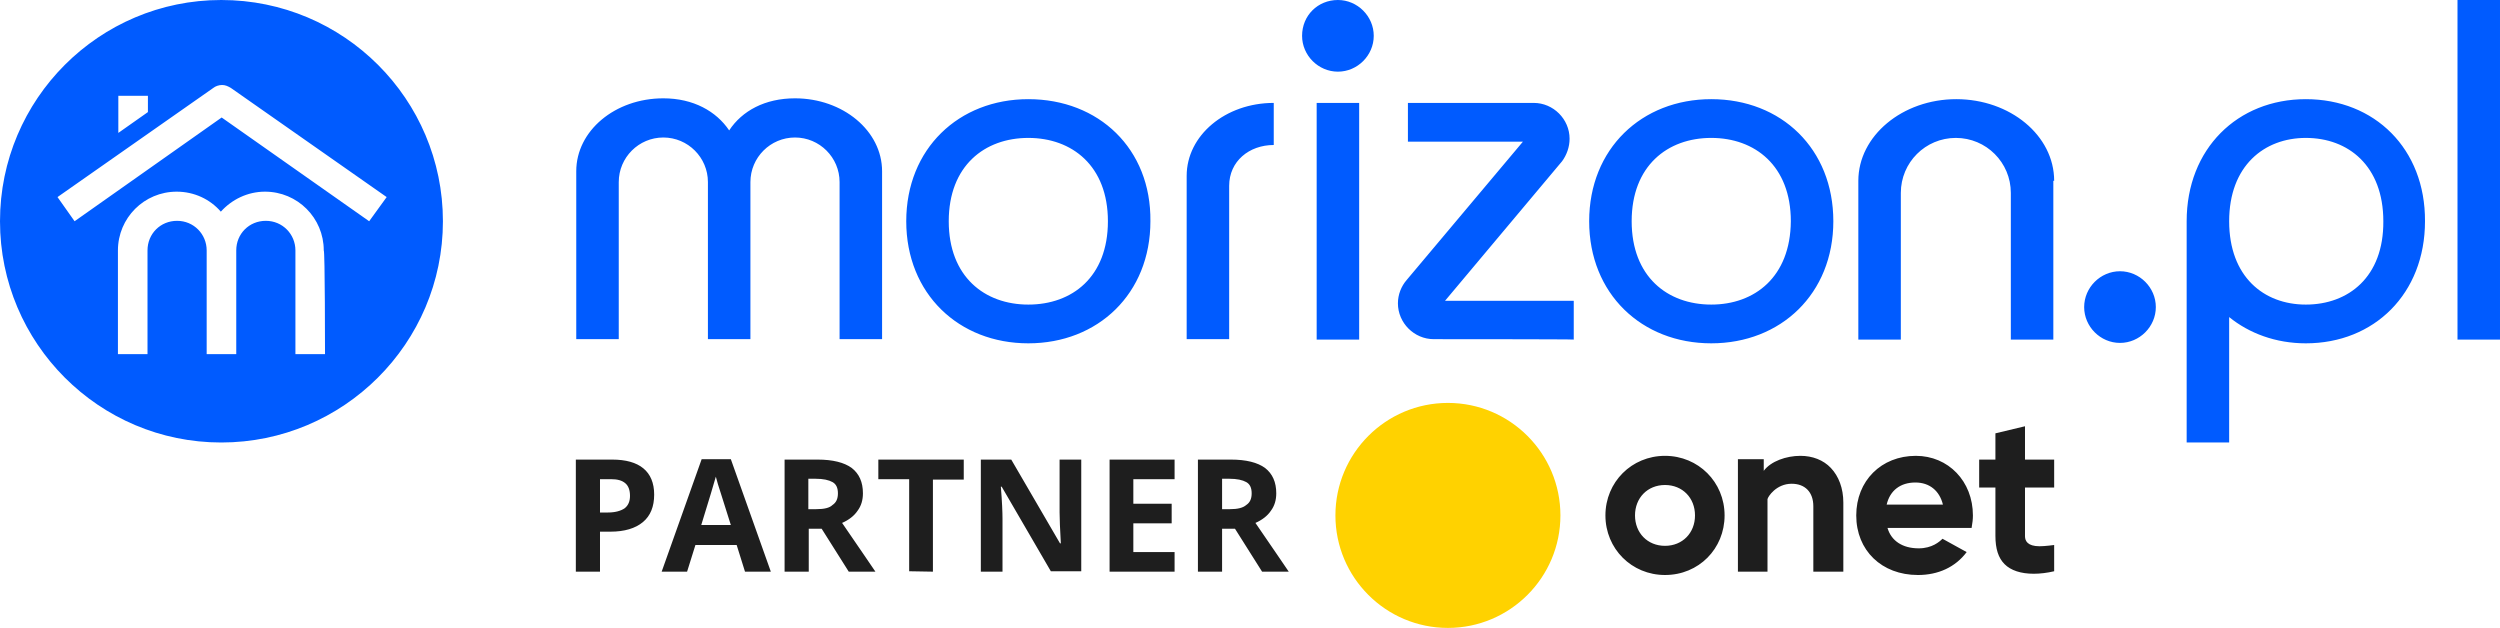
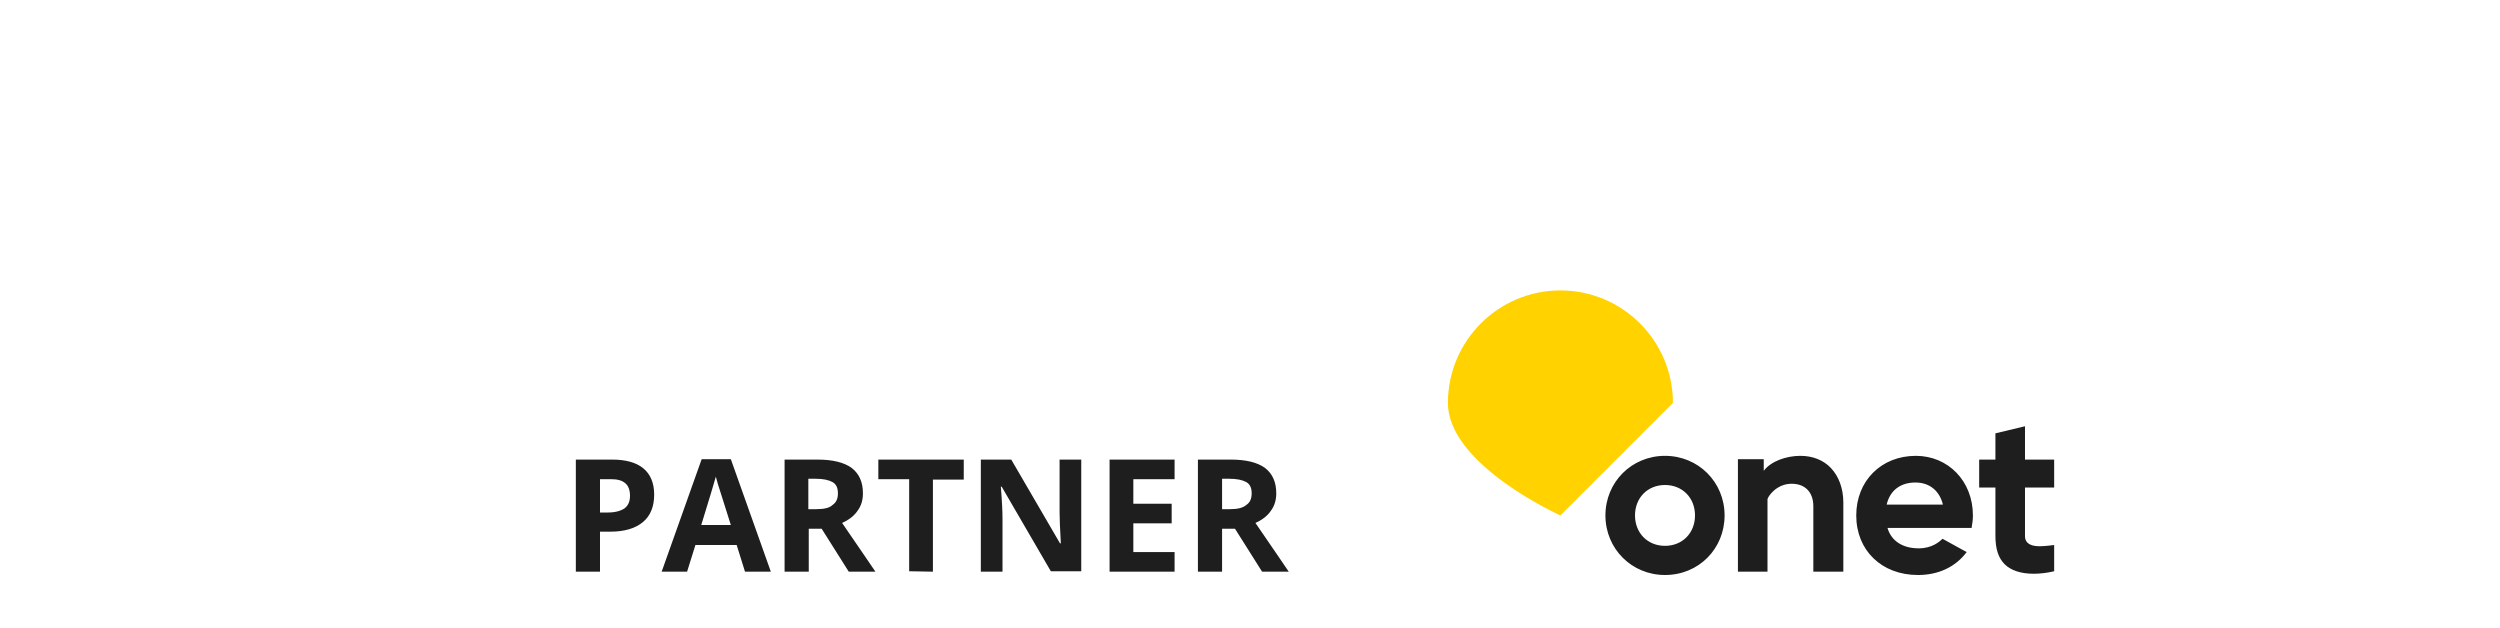
<svg xmlns="http://www.w3.org/2000/svg" viewBox="-3836.4 1333.4 600 150.7" style="enable-background:new -3836.4 1333.4 600 150.7" xml:space="preserve">
-   <path d="M-3783.3 1333.4c-29.3 0-53.1 23.8-53.1 53.1s23.8 53.1 53.1 53.1 53.2-23.8 53.2-53.1-23.8-53.1-53.2-53.1zm-24.7 23h7.1v3.9l-7.1 5v-8.9zm49.6 62h-7.1v-24.9c0-3.9-3.1-7.1-7.1-7.1s-7.1 3.1-7.1 7.1v24.9h-7.1v-24.9c0-3.9-3.1-7.1-7.1-7.1s-7.1 3.1-7.1 7.1v24.9h-7.1v-24.9c0-7.8 6.3-14.1 14.1-14.1 4.2 0 8 1.8 10.6 4.8 2.6-2.9 6.4-4.8 10.6-4.8 7.8 0 14.1 6.3 14.1 14.1.3 0 .3 24.9.3 24.9zm10.6-31.9-35.4-24.9-35.3 24.9-4.1-5.8 37.4-26.2c.5-.4 1.3-.7 2.1-.7s1.4.3 2.1.7l37.4 26.2-4.2 5.8zm404.4-9.7c0-10.9-10.6-19.6-23.5-19.6s-23.5 8.8-23.5 19.6v38.1h10.2v-35.2c0-7.3 5.9-13.2 13.2-13.2 7.3 0 13.2 5.9 13.2 13.2v35.2h10.2v-38.1h.2zm-312.9 38v-37.7c0-5.9 4.8-10.7 10.7-10.7 5.9 0 10.7 4.8 10.7 10.7v37.7h10.2v-40.3c0-9.7-9.4-17.5-20.9-17.5-7.2 0-12.7 3-15.8 7.7-3.1-4.6-8.6-7.7-15.8-7.7-11.6 0-20.9 7.8-20.9 17.5v40.3h10.2v-37.7c0-5.9 4.8-10.7 10.7-10.7 5.9 0 10.7 4.8 10.7 10.7v37.7h10.2zm125.6-56.7c-11.6 0-20.9 7.8-20.9 17.5v39.2h10.2V1378c0-5.9 4.8-9.8 10.7-9.8v-10.1zm105-.9c-16.7 0-29.3 11.9-29.3 29.3s12.6 29.3 29.3 29.3 29.3-11.9 29.3-29.3-12.5-29.3-29.3-29.3m0 49.3c-10.5 0-19.1-6.7-19.1-20s8.6-20 19.1-20 19.1 6.7 19.1 20c-.1 13.4-8.7 20-19.1 20m-94.7-48.4h10.2v56.8h-10.2v-56.8zm28.1 56.7c-4.7 0-8.6-3.9-8.6-8.6 0-2.1.8-4.1 2.1-5.6l27.9-33.2h-27.6v-9.3h30.2c4.7 0 8.6 3.9 8.6 8.6 0 2-.7 3.9-1.8 5.4l-28.1 33.5h30.9v9.3c-.1-.1-33.6-.1-33.6-.1zm-31.6-72.8c0 4.7 3.9 8.6 8.6 8.6 4.7 0 8.6-3.9 8.6-8.6 0-4.7-3.9-8.6-8.6-8.6-4.8 0-8.6 3.7-8.6 8.6m187.7 65.1c0 4.7 3.9 8.6 8.6 8.6s8.6-3.9 8.6-8.6c0-4.7-3.9-8.6-8.6-8.6s-8.6 3.9-8.6 8.6m89.6-73.7h10.2v81.5h-10.2v-81.5zm-343 23.8c-16.7 0-29.3 11.9-29.3 29.3s12.6 29.3 29.3 29.3 29.3-11.9 29.3-29.3c.2-17.4-12.4-29.3-29.3-29.3m0 49.3c-10.5 0-19.1-6.7-19.1-20s8.6-20 19.1-20 19.1 6.7 19.1 20c0 13.4-8.6 20-19.1 20m306.6-49.3c-16.4 0-28.6 11.9-28.6 29.3v53.1h10.2v-30.1c4.8 3.9 11.2 6.3 18.4 6.3 16.4 0 28.6-11.9 28.6-29.3.1-17.4-12.1-29.3-28.6-29.3m0 49.3c-10.1 0-18.4-6.7-18.4-20s8.4-20 18.4-20c10.2 0 18.6 6.7 18.6 20 .1 13.4-8.4 20-18.6 20" style="fill:#005bff" />
-   <path d="M-3461.9 1457.1c0 14.9-12.1 27-27 27s-27-12.1-27-27 12.1-27 27-27 27 12.1 27 27" style="fill:#ffd200" />
+   <path d="M-3461.9 1457.1s-27-12.1-27-27 12.1-27 27-27 27 12.1 27 27" style="fill:#ffd200" />
  <path d="M-3692.4 1470.6v-9.6h2.5c3.4 0 6-.8 7.8-2.3s2.7-3.7 2.7-6.6c0-2.8-.9-4.9-2.6-6.3-1.7-1.4-4.2-2.1-7.5-2.1h-8.7v26.9h5.8zm1.9-14.2h-1.9v-8h2.6c1.6 0 2.7.3 3.5 1 .7.6 1.1 1.6 1.1 3 0 1.3-.4 2.3-1.3 3-.9.6-2.2 1-4 1zm19 14.2 2-6.4h9.9l2 6.4h6.2l-9.6-27h-7l-9.6 27h6.1zm10.5-11.2h-7.1c1.9-6.2 3.1-10.1 3.5-11.6.1.4.3 1 .5 1.8.2.7 1.3 4 3.1 9.8zm18.7 11.2v-10.3h3.1l6.5 10.3h6.4c-1.2-1.8-3.9-5.7-8-11.7 1.6-.7 2.9-1.7 3.7-2.9.9-1.2 1.3-2.6 1.3-4.2 0-2.7-.9-4.7-2.7-6.1-1.8-1.3-4.5-2-8.2-2h-7.9v26.9h5.8zm1.8-15h-1.9v-7.3h1.7c1.9 0 3.2.3 4.1.8s1.3 1.4 1.3 2.7c0 1.3-.4 2.2-1.3 2.8-.7.7-2 1-3.9 1zm28 15v-22.1h7.4v-4.8h-20.5v4.7h7.4v22.1l5.7.1zm16.7 0v-12.7c0-1.5-.1-4.1-.4-7.7h.2l11.8 20.3h7.3v-26.8h-5.2v12.7c0 1.4.1 3.9.3 7.4h-.2l-11.7-20.1h-7.3v26.9h5.2zm41.3 0v-4.7h-9.9v-6.9h9.2v-4.7h-9.2v-5.9h9.9v-4.7h-15.6v26.9h15.6zm11.4 0v-10.3h3.1l6.5 10.3h6.4c-1.2-1.8-3.9-5.7-8-11.7 1.6-.7 2.9-1.7 3.7-2.9.9-1.2 1.3-2.6 1.3-4.2 0-2.7-.9-4.7-2.7-6.1-1.8-1.3-4.5-2-8.2-2h-7.9v26.9h5.8zm1.9-15h-1.9v-7.3h1.7c1.9 0 3.2.3 4.1.8.9.5 1.3 1.4 1.3 2.7 0 1.3-.4 2.2-1.3 2.8-.8.7-2.1 1-3.9 1zm104.4 15.8c-8 0-14.3-6.3-14.3-14.3s6.3-14.3 14.3-14.3 14.3 6.3 14.3 14.3-6.2 14.3-14.3 14.3m0-21.6c-4.2 0-7.2 3.1-7.2 7.3 0 4.2 3 7.3 7.2 7.3s7.2-3.1 7.2-7.3c0-4.2-3-7.3-7.2-7.3m88.5 21.3c-3.1 0-5.5-.8-7-2.3s-2.2-3.7-2.2-6.8v-11.6h-3.9v-6.7h3.9v-6.3l7.1-1.7v8h7v6.7h-7v11.7c0 1.1.6 2.4 3.5 2.4 1.3 0 3.5-.3 3.5-.3v6.3c-1.7.4-3.4.6-4.9.6m-27.8.3c-8.7 0-14.8-5.9-14.8-14.3 0-8.3 6-14.3 14.3-14.3 7.8 0 13.7 6.1 13.7 14.3 0 .9-.1 1.8-.3 2.9v.1h-20.2c.9 3.1 3.6 4.9 7.5 4.9 3.2 0 5-1.6 5.7-2.3l5.8 3.2c-2.7 3.6-6.8 5.5-11.7 5.5zm6-16.9c-.8-3.3-3.2-5.3-6.6-5.3-3.6 0-6.1 1.9-6.9 5.3h13.5zm-31.1 16.1v-15.7c0-3.4-2-5.4-5.2-5.4-3.7 0-5.7 3.1-5.8 3.7v17.4h-7.1v-27h6.2v2.8c1.7-2.3 5.4-3.6 8.8-3.6 2.9 0 5.5 1 7.3 2.9 1.9 2 3 4.9 3 8.3v16.6h-7.2z" style="fill:#1e1e1e" />
</svg>